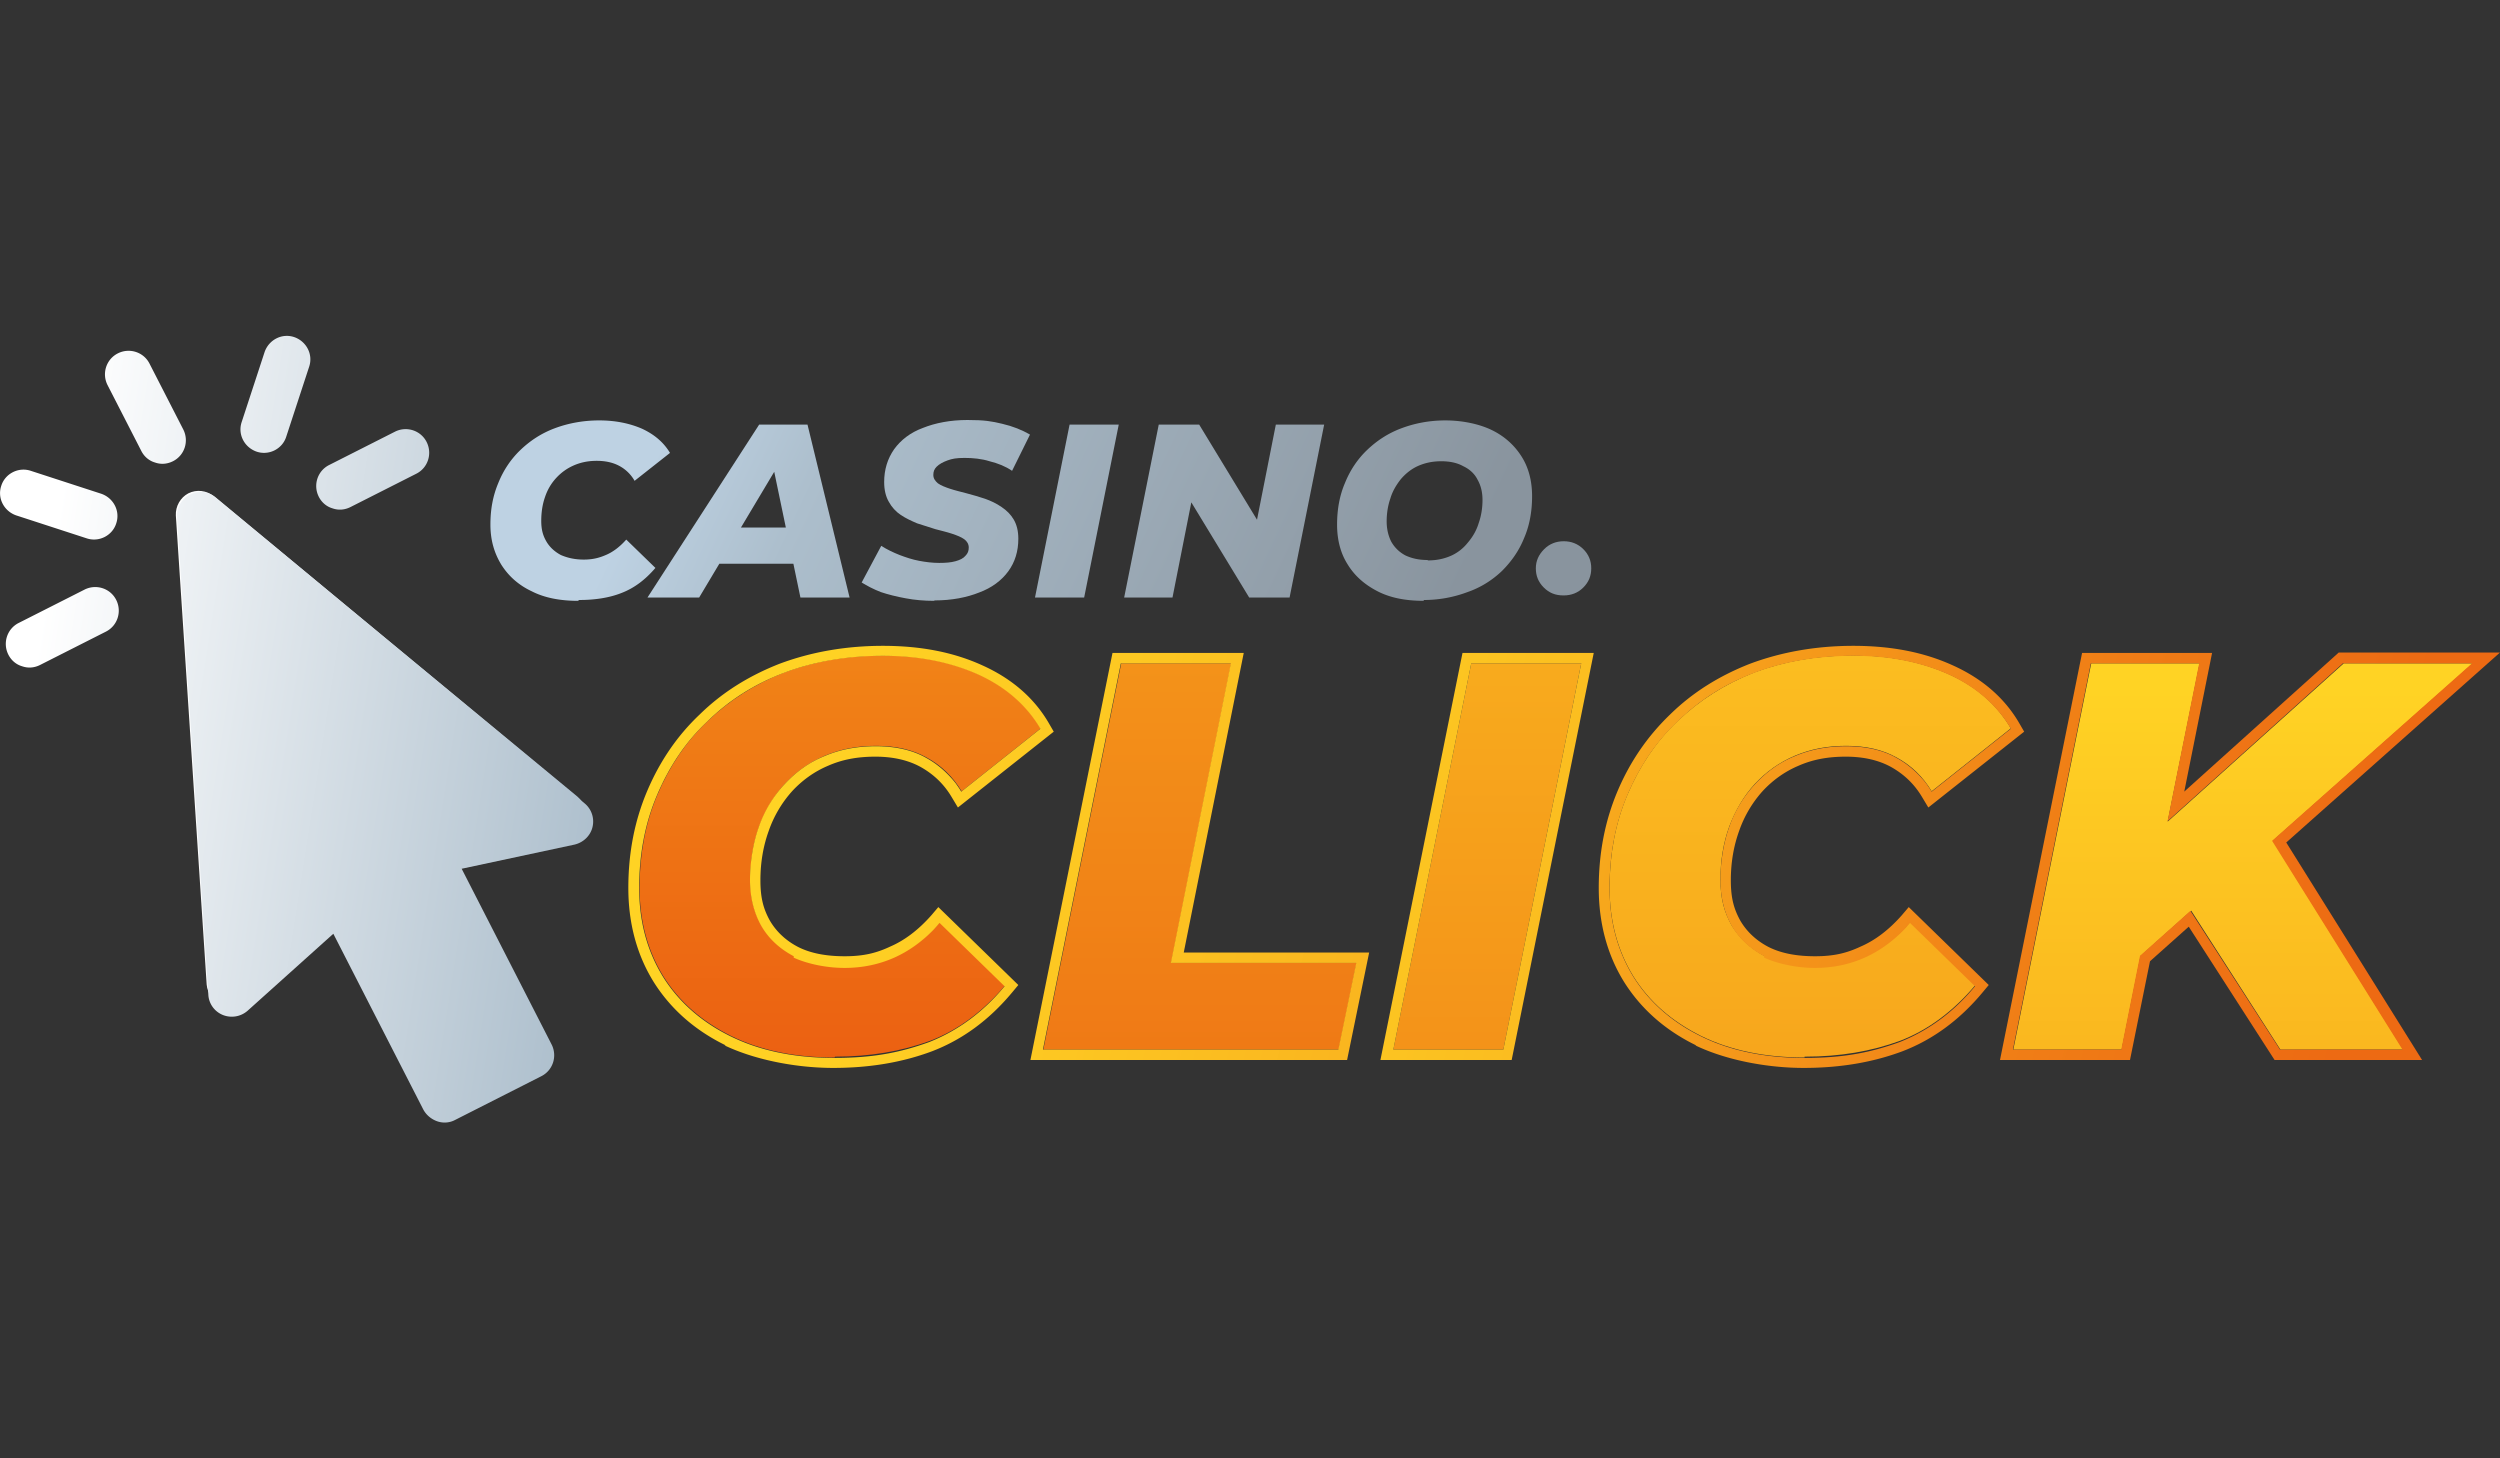
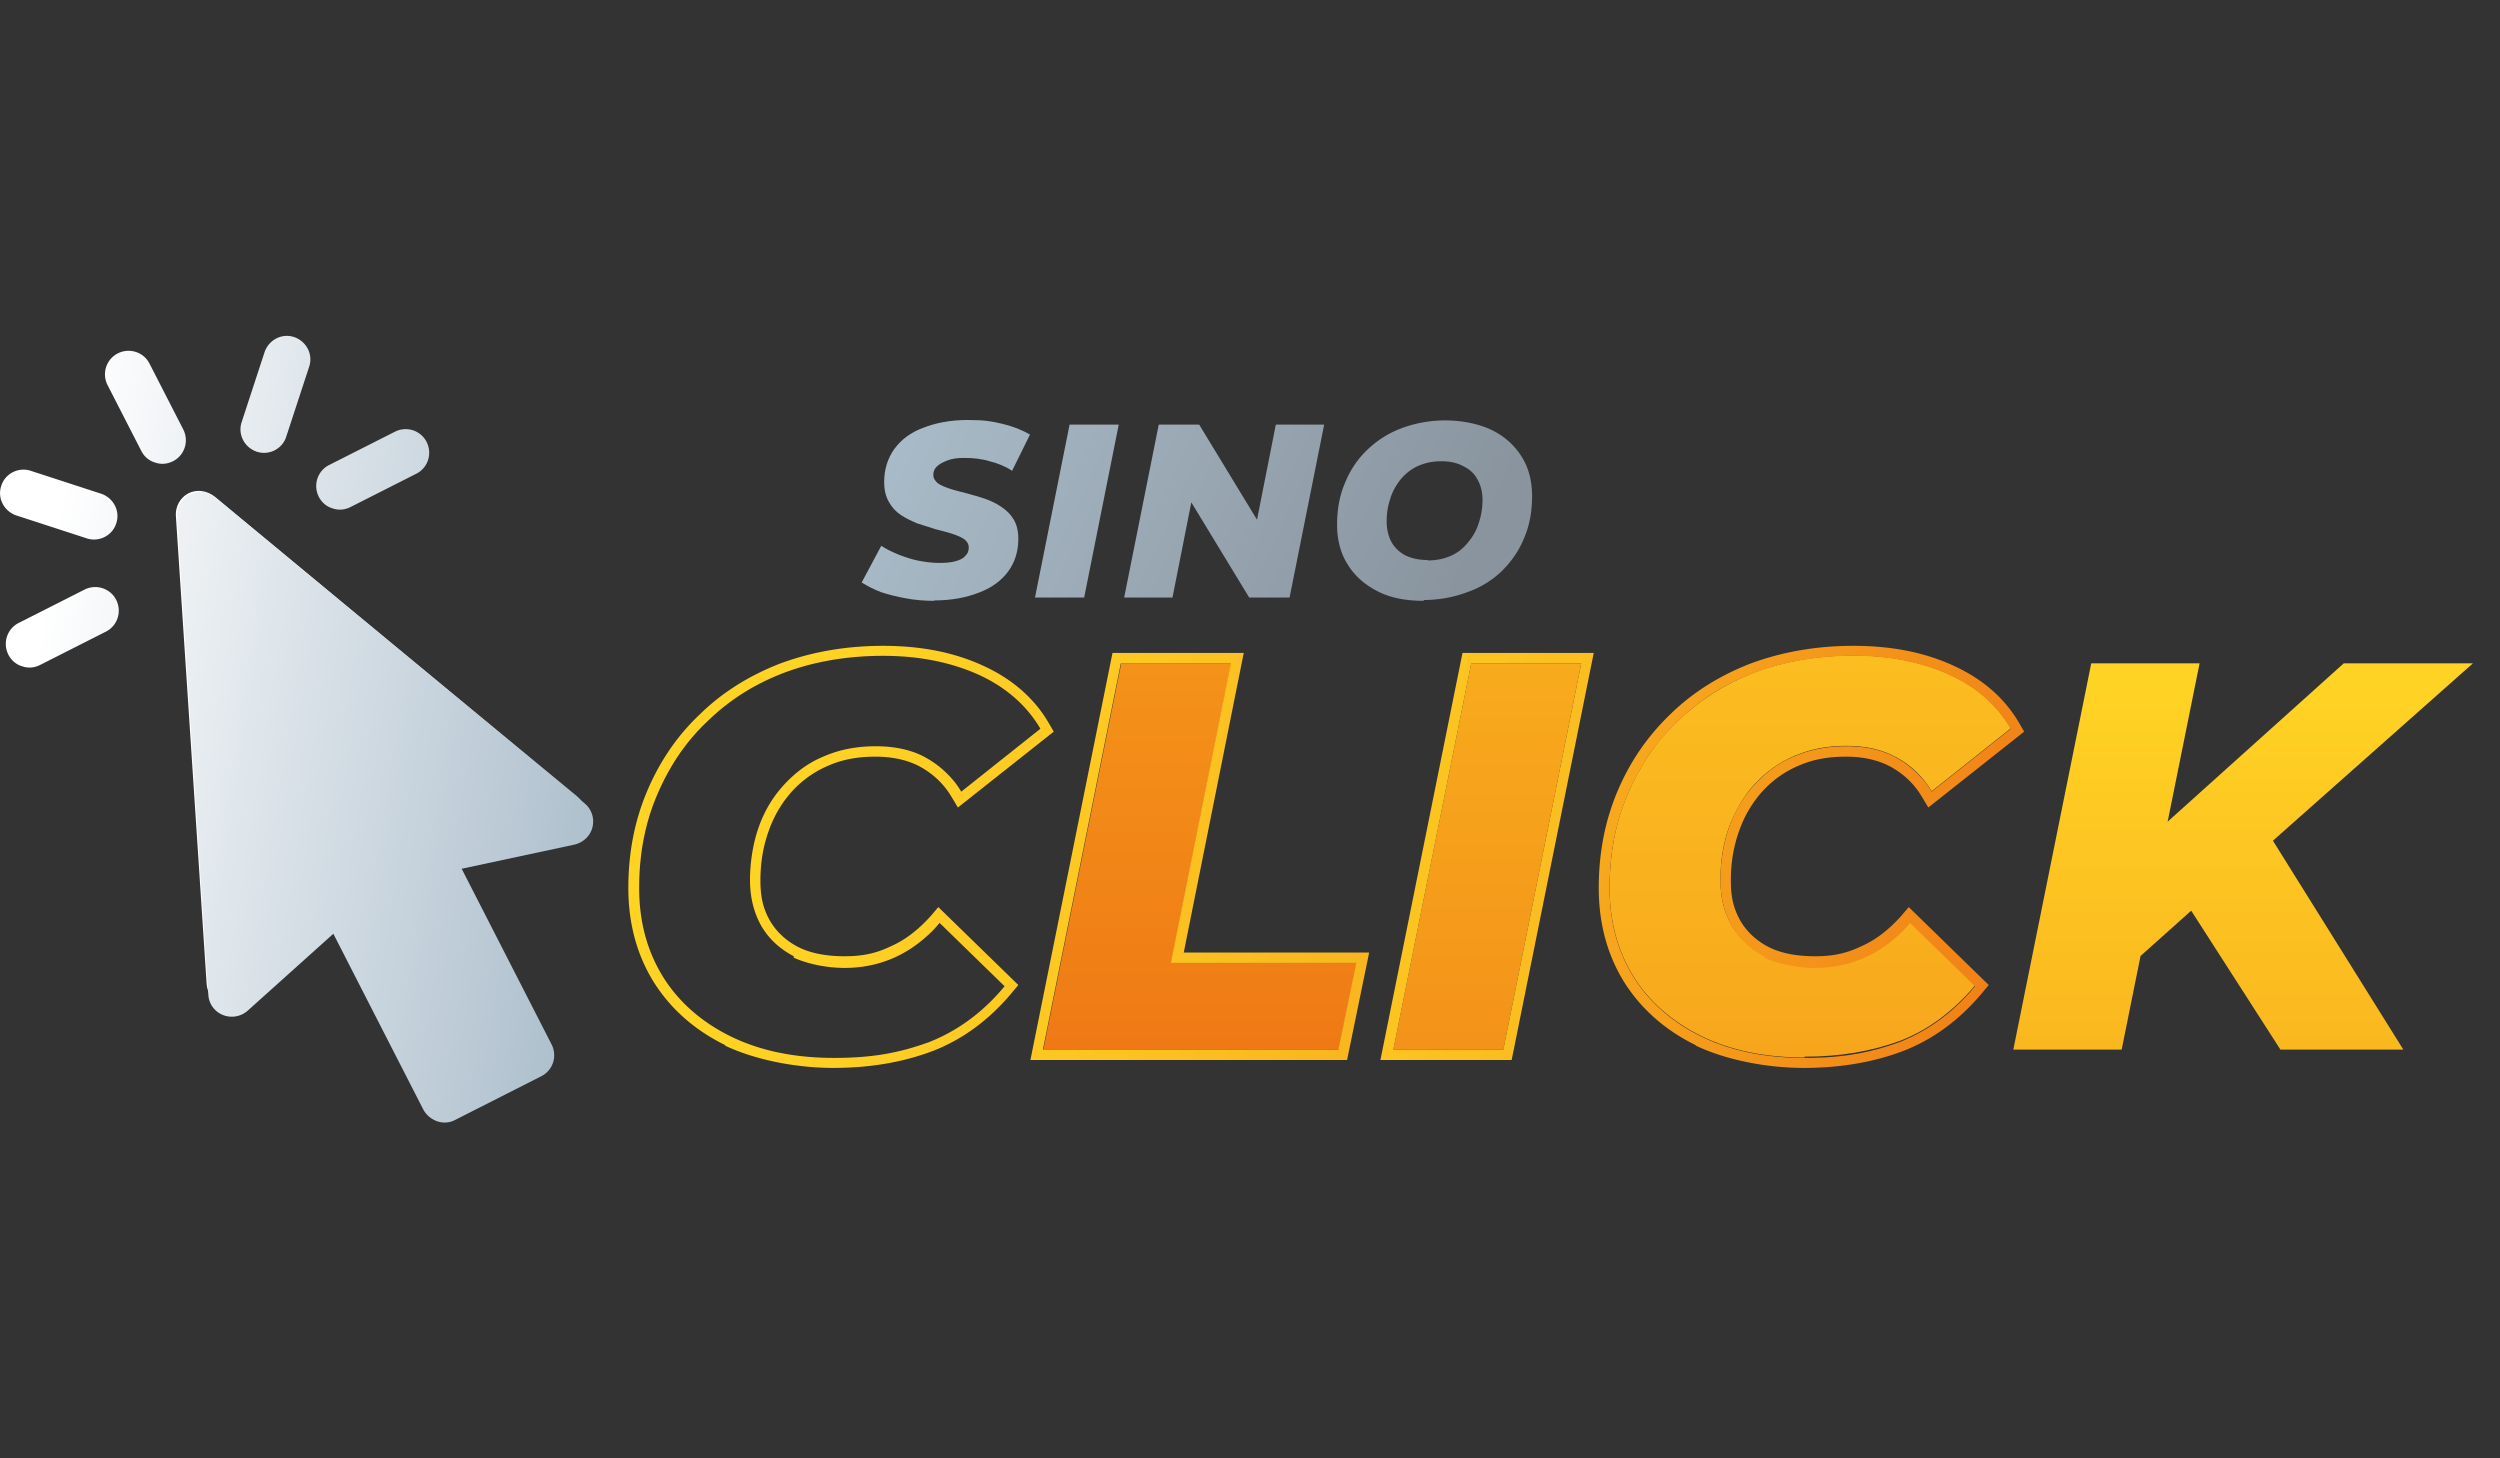
<svg xmlns="http://www.w3.org/2000/svg" viewBox="0 0 600 350">
  <rect x="0" y="0" width="600" height="350" fill="#333333" stroke="none" />
  <defs>
    <linearGradient id="b" x1="185.9" y1="48.2" x2="356.1" y2="128.1" href="#a">
      <stop offset="0" stop-color="#bed2e3" />
      <stop offset=".2" stop-color="#acbecc" />
      <stop offset="1" stop-color="#89949e" />
    </linearGradient>
    <linearGradient id="f" x1="176.7" y1="67.7" x2="346.9" y2="147.6" href="#b" />
    <linearGradient id="g" x1="170.4" y1="81.3" x2="340.5" y2="161.1" href="#b" />
    <linearGradient id="h" x1="164.9" y1="93" x2="335" y2="172.9" href="#b" />
    <linearGradient id="i" x1="155.2" y1="113.5" x2="325.4" y2="193.4" href="#b" />
    <linearGradient id="j" x1="149.2" y1="126.4" x2="319.4" y2="206.3" href="#b" />
    <linearGradient id="k" x1="368.5" y1="136.3" x2="381.8" y2="136.3" href="#a">
      <stop offset=".7" stop-color="#89949e" />
    </linearGradient>
    <linearGradient id="c" x1="538.3" y1="165.6" x2="538.3" y2="483.5" href="#a">
      <stop offset="0" stop-color="#ffd324" />
      <stop offset=".1" stop-color="#fdc822" />
      <stop offset=".4" stop-color="#f8ab1d" />
      <stop offset=".7" stop-color="#f07e16" />
      <stop offset="1" stop-color="#e9510f" />
    </linearGradient>
    <linearGradient id="l" x1="434.3" y1="68.1" x2="434.3" y2="492.4" href="#c" />
    <linearGradient id="m" x1="356.9" y1="-67.7" x2="356.9" y2="499" href="#c" />
    <linearGradient id="n" x1="287.9" y1="-158.9" x2="287.9" y2="404.7" href="#c" />
    <linearGradient id="o" x1="201.6" y1="-126" x2="201.6" y2="298.3" href="#c" />
    <linearGradient id="d" x1="203.4" y1="121.4" x2="570.1" y2="213.1" href="#a">
      <stop offset="0" stop-color="#ffd324" />
      <stop offset=".2" stop-color="#fdc822" />
      <stop offset=".5" stop-color="#f8ab1d" />
      <stop offset=".8" stop-color="#f07e16" />
      <stop offset="1" stop-color="#ed6a13" />
    </linearGradient>
    <linearGradient id="p" x1="197.4" y1="145.2" x2="564.1" y2="236.9" href="#d" />
    <linearGradient id="q" x1="192.5" y1="164.5" x2="559.3" y2="256.2" href="#a">
      <stop offset="0" stop-color="#ffd324" />
      <stop offset=".2" stop-color="#fecf23" />
      <stop offset=".4" stop-color="#fcc521" />
      <stop offset=".6" stop-color="#f9b41f" />
      <stop offset=".8" stop-color="#f59c1b" />
      <stop offset=".9" stop-color="#f07d16" />
      <stop offset="1" stop-color="#ed6a13" />
    </linearGradient>
    <linearGradient id="r" x1="187.6" y1="184.3" x2="554.4" y2="275.9" href="#d" />
    <linearGradient id="s" x1="183.7" y1="200" x2="550.4" y2="291.7" href="#d" />
    <linearGradient id="e" x1="42.1" y1="192.2" x2="140.6" y2="192.2" href="#a">
      <stop offset="0" stop-color="#fff" />
      <stop offset="1" stop-color="#acbecc" />
    </linearGradient>
    <linearGradient id="t" x1="7.7" y1="162.5" x2="148.6" y2="184.5" href="#e" />
    <linearGradient id="a" gradientUnits="userSpaceOnUse" />
  </defs>
  <path d="M341.7 144.2c-4.3 0-8-.7-11.1-2.3s-5.5-3.7-7.2-6.5c-1.7-2.7-2.5-5.9-2.5-9.5s.6-7 1.9-10c1.2-3 3-5.7 5.3-7.9s5-4 8.2-5.2 6.7-1.9 10.6-1.9 8 .8 11.1 2.3 5.5 3.7 7.2 6.4 2.5 5.9 2.5 9.5-.6 7-1.9 10c-1.2 3-3 5.6-5.3 7.9-2.3 2.2-5.1 4-8.3 5.1-3.2 1.2-6.7 1.9-10.5 1.9zm1-9.7c2.1 0 3.9-.4 5.5-1.1s3-1.8 4.1-3.2c1.2-1.4 2.1-3 2.6-4.7.6-1.7.9-3.6.9-5.5s-.4-3.5-1.2-4.9c-.7-1.4-1.9-2.5-3.4-3.2-1.4-.8-3.2-1.2-5.3-1.2s-3.9.4-5.5 1.1-3 1.8-4.2 3.2c-1.1 1.4-2 2.9-2.5 4.6-.6 1.7-.9 3.6-.9 5.5s.4 3.5 1.1 4.9a8.32 8.32 0 0 0 3.4 3.3c1.5.7 3.2 1.1 5.3 1.1z" fill="url(#b)" />
  <path d="m269.8 143.4 8.3-41.5h9.7l16.9 27.8h-4c0-.1 5.5-27.8 5.5-27.8h11.6l-8.3 41.5h-9.7l-16.9-27.8h4c0 .1-5.5 27.8-5.5 27.8h-11.6Z" fill="url(#f)" />
  <path d="m248.4 143.4 8.3-41.5h11.8l-8.3 41.5h-11.8Z" fill="url(#g)" />
  <path d="M224.2 144.2c-2.4 0-4.7-.2-6.8-.6-2.2-.4-4.2-.9-6-1.5-1.8-.7-3.3-1.5-4.6-2.3l4.7-8.8c1.4.9 2.9 1.6 4.4 2.2 1.6.6 3.1 1.1 4.7 1.4s3.2.5 4.8.5 2.8-.1 3.9-.4 1.9-.7 2.4-1.3c.6-.6.8-1.2.8-2s-.4-1.5-1.1-2-1.7-.9-2.9-1.3-2.5-.7-4-1.1l-4.4-1.4c-1.4-.6-2.7-1.2-3.9-2s-2.2-1.9-2.9-3.2c-.7-1.2-1.1-2.8-1.1-4.7 0-3 .8-5.6 2.4-7.9 1.6-2.2 3.9-4 6.9-5.1 3-1.2 6.6-1.9 10.7-1.9s5.8.3 8.3.9c2.6.6 4.8 1.5 6.7 2.6l-4.3 8.7c-1.6-1.1-3.4-1.8-5.4-2.3-1.9-.6-4-.8-6-.8s-3 .2-4.1.6-2 .9-2.6 1.5-.8 1.2-.8 2 .4 1.4 1.1 2c.7.5 1.7.9 2.9 1.3s2.5.7 4 1.1 2.9.8 4.4 1.3c1.4.5 2.7 1.1 4 2 1.2.8 2.2 1.8 2.9 3s1.1 2.7 1.1 4.6c0 3-.8 5.6-2.4 7.8s-4 4-7 5.1c-3 1.2-6.6 1.9-10.7 1.9z" fill="url(#h)" />
-   <path d="m155.4 143.4 26.8-41.5h11.6l10.1 41.5h-11.8l-7.5-36h4.7l-21.5 36h-12.5zm11.7-8.1 4.8-8.7h20.4l1.3 8.7h-26.5z" fill="url(#i)" />
-   <path d="M138.7 144.2c-4.2 0-8-.7-11.1-2.3-3.2-1.5-5.6-3.7-7.3-6.4-1.7-2.8-2.6-5.9-2.6-9.6s.6-6.9 1.9-10c1.2-3 3-5.7 5.3-7.9s5-4 8.2-5.2 6.8-1.9 10.7-1.9 7.3.7 10.3 2c3 1.4 5.2 3.3 6.7 5.8l-8.5 6.7a9.14 9.14 0 0 0-3.7-3.6c-1.5-.8-3.3-1.2-5.4-1.2s-3.9.4-5.5 1.1-3 1.7-4.2 3-2.1 2.8-2.7 4.6c-.6 1.7-.9 3.6-.9 5.7s.4 3.5 1.2 4.9 2 2.5 3.5 3.3c1.6.7 3.4 1.1 5.5 1.1s3.7-.4 5.3-1.1c1.7-.7 3.4-2 4.9-3.7l7 6.8c-2.4 2.8-5 4.8-8.1 6-3 1.2-6.5 1.7-10.2 1.7z" fill="url(#j)" />
-   <path d="M375.2 142.9c-1.9 0-3.4-.6-4.7-1.9s-1.9-2.8-1.9-4.6.7-3.3 2-4.6 2.9-1.9 4.7-1.9 3.4.6 4.7 1.9 1.9 2.8 1.9 4.6-.6 3.3-1.9 4.6-2.9 1.9-4.7 1.9z" fill="url(#k)" />
  <path d="m511.1 231.8 3.9-29.9 47.5-42.7h31l-48.6 43.1-17.6 15-16.1 14.4zm-27.9 20.1 18.7-92.7h26l-18.7 92.7h-26zm64.1 0-24.6-38.3 19.2-17.6 34.9 55.9h-29.4z" fill="url(#c)" />
  <path d="M433.1 253.8c-9.5 0-17.8-1.7-24.9-5.2-7-3.5-12.4-8.2-16.2-14.3-3.8-6.2-5.7-13.3-5.7-21.3s1.4-15.5 4.3-22.3 6.8-12.7 12-17.6c5.2-5 11.3-8.9 18.4-11.7 7.2-2.7 15.2-4.1 23.8-4.1s16.2 1.5 22.9 4.5 11.6 7.4 14.9 13l-19 15.1c-2.1-3.5-4.9-6.2-8.4-8.1-3.4-1.9-7.4-2.8-12.1-2.8s-8.6.8-12.4 2.4c-3.7 1.6-6.8 3.8-9.5 6.7s-4.7 6.4-6.2 10.3c-1.4 3.9-2.1 8.1-2.1 12.7s.9 7.8 2.7 11c1.9 3.1 4.5 5.5 7.8 7.3 3.5 1.7 7.5 2.5 12.3 2.5s8.1-.9 12-2.5c3.9-1.7 7.5-4.4 10.8-8.2l15.6 15.2c-5.2 6.2-11.3 10.8-18.1 13.4-6.8 2.5-14.4 3.8-22.8 3.8h-.1z" fill="url(#l)" />
  <path d="m334.4 251.9 18.7-92.7h26.4l-18.7 92.7h-26.4Z" fill="url(#m)" />
  <path d="m250.4 251.9 18.7-92.7h26.4l-14.4 71.9h44.5l-4.3 20.8h-70.9Z" fill="url(#n)" />
-   <path d="M200.3 253.8c-9.5 0-17.8-1.7-24.9-5.2-7-3.5-12.4-8.2-16.2-14.3-3.8-6.2-5.7-13.3-5.7-21.3s1.4-15.5 4.3-22.3 6.8-12.7 12-17.6c5.2-5 11.3-8.9 18.4-11.7 7.2-2.7 15.1-4.1 23.8-4.1s16.2 1.5 22.9 4.5 11.6 7.4 14.9 13l-19 15.1c-2.1-3.5-4.9-6.2-8.4-8.1-3.4-1.9-7.4-2.8-12.1-2.8s-8.6.8-12.4 2.4c-3.7 1.6-6.8 3.8-9.5 6.7s-4.7 6.4-6.2 10.3c-1.4 3.9-2.1 8.1-2.1 12.7s.9 7.8 2.7 11c1.9 3.1 4.5 5.5 7.8 7.3 3.5 1.7 7.5 2.5 12.3 2.5s8.1-.9 12-2.5c3.9-1.7 7.5-4.4 10.8-8.2l15.6 15.2c-5.2 6.2-11.3 10.8-18.1 13.4-6.8 2.5-14.4 3.8-22.8 3.8z" fill="url(#o)" />
  <g fill-rule="evenodd">
-     <path d="m520.2 197.1 42.1-37.9h31l-48 42.6 31.3 50.1h-29.4l-21.5-33.3-12.1 10.8-4.5 22.5h-26l18.7-92.7h26l-7.6 37.9zm4-7 6.7-33.4h-31.2L480 254.4h31.2l4.8-23.7 9.3-8.3 20.6 32h35.4l-32.6-52.2 51.3-45.6h-38.7L524.2 190z" fill="url(#d)" />
    <path d="M407.1 250.9c-7.4-3.6-13.2-8.7-17.3-15.2-4.1-6.6-6.1-14.2-6.1-22.6s1.5-16.1 4.5-23.2 7.2-13.2 12.6-18.4c5.4-5.3 11.8-9.3 19.2-12.2 7.5-2.8 15.8-4.3 24.8-4.3s16.9 1.5 23.9 4.7c7.1 3.2 12.5 7.9 16 14l1.1 1.9-23 18.2-1.5-2.5c-1.9-3.2-4.4-5.5-7.4-7.2-2.9-1.6-6.5-2.5-10.9-2.5s-8 .7-11.4 2.2c-3.3 1.4-6.2 3.5-8.6 6.1a28.11 28.11 0 0 0-5.6 9.5c-1.3 3.6-2 7.5-2 11.9s.8 7 2.3 9.7c1.6 2.7 3.9 4.8 6.8 6.3 3 1.5 6.7 2.2 11.1 2.2s7.5-.7 10.9-2.3c3.5-1.5 6.8-4 9.9-7.5l1.7-2 19.2 18.7-1.5 1.8c-5.5 6.6-11.9 11.3-19.2 14.1-7.2 2.7-15.1 4-23.7 4s-18.5-1.8-26-5.4zm16.3-21.4c-3.4-1.8-6-4.2-7.8-7.3-1.8-3.2-2.7-6.9-2.7-11s.7-8.8 2.1-12.7c1.4-4 3.5-7.4 6.2-10.3s5.8-5.2 9.5-6.7c3.7-1.6 7.8-2.4 12.4-2.4s8.8.9 12.1 2.8c2.7 1.5 5 3.5 7 6 .5.7 1 1.4 1.4 2.1l19-15.1c-3.3-5.6-8.3-10-14.9-13-6.7-3-14.3-4.5-22.9-4.5s-16.7 1.4-23.8 4.1-13.2 6.6-18.4 11.7c-5.2 4.9-9.1 10.8-12 17.6s-4.3 14.2-4.3 22.3 1.9 15.1 5.7 21.3c3.8 6.1 9.3 10.9 16.2 14.3 7.1 3.5 15.4 5.2 24.9 5.2s15.9-1.3 22.8-3.8c6.8-2.7 12.9-7.1 18.1-13.4l-15.6-15.2c-.6.7-1.1 1.3-1.7 1.9-2.8 2.8-5.8 4.9-9.1 6.4-3.8 1.7-7.8 2.5-12 2.5s-8.8-.9-12.3-2.5h.1z" fill="url(#p)" />
    <path d="m331.3 254.4 19.7-97.7h31.5l-19.7 97.7h-31.5zm3.1-2.5h26.4l18.7-92.7h-26.4l-18.7 92.7z" fill="url(#q)" />
    <path d="m247.3 254.4 19.7-97.7h31.5l-14.4 71.9h44.5l-5.3 25.8h-76.1zm33.7-23.3 14.4-71.9H269l-18.7 92.7h70.9l4.3-20.8H281z" fill="url(#r)" />
    <path d="M174.2 250.9c-7.4-3.6-13.2-8.7-17.3-15.2-4.1-6.6-6.1-14.2-6.1-22.6s1.5-16.1 4.5-23.2 7.2-13.3 12.6-18.4c5.4-5.3 11.8-9.3 19.2-12.2 7.5-2.8 15.8-4.3 24.8-4.3s16.9 1.5 23.9 4.7c7.1 3.2 12.5 7.9 16 14l1.1 1.9-23 18.2-1.5-2.5c-1.9-3.2-4.4-5.5-7.4-7.2-2.9-1.6-6.5-2.5-10.9-2.5s-8 .7-11.4 2.2c-3.3 1.4-6.2 3.5-8.6 6.1a28.11 28.11 0 0 0-5.6 9.5c-1.3 3.6-2 7.5-2 11.9s.8 7 2.3 9.7c1.6 2.7 3.9 4.8 6.8 6.3 3 1.5 6.7 2.2 11.1 2.2s7.5-.7 10.9-2.3c3.5-1.5 6.8-4 9.9-7.5l1.7-2 19.2 18.7-1.5 1.8c-5.5 6.6-11.9 11.3-19.2 14.1-7.2 2.7-15.1 4-23.7 4s-18.5-1.8-26.1-5.4zm16.3-21.4c-3.4-1.8-6-4.2-7.8-7.3-1.8-3.2-2.7-6.9-2.7-11s.7-8.8 2.1-12.7c1.4-4 3.5-7.4 6.2-10.3s5.8-5.2 9.5-6.7c3.7-1.6 7.8-2.4 12.4-2.4s8.8.9 12.1 2.8c2.7 1.5 5 3.5 7 6 .5.7 1 1.4 1.4 2.1l19-15.1c-3.3-5.6-8.3-10-14.9-13-6.7-3-14.3-4.5-22.9-4.5s-16.7 1.4-23.8 4.1-13.2 6.6-18.4 11.7c-5.2 4.9-9.1 10.8-12 17.6s-4.3 14.2-4.3 22.3 1.9 15.1 5.7 21.3c3.8 6.1 9.3 10.9 16.2 14.3 7.1 3.5 15.4 5.2 24.9 5.2s15.9-1.3 22.8-3.8c6.8-2.7 12.9-7.1 18.1-13.4l-15.6-15.2c-.6.7-1.1 1.3-1.7 1.9-2.8 2.8-5.8 4.9-9.1 6.4-3.8 1.7-7.8 2.5-12 2.5s-8.8-.9-12.3-2.5h.1z" fill="url(#s)" />
    <path d="m109.4 206.7 21.3 41.5c1.4 2.7.3 6.1-2.4 7.4l-20.4 10.3c-1.3.7-2.9.8-4.2.3-1.4-.4-2.5-1.4-3.2-2.8l-21.3-41.5-20.3 18.2c-1.6 1.4-3.9 1.8-5.8 1-2-.8-3.3-2.7-3.5-4.8l-7.4-112.6c-.1-2.2 1.1-4.3 3-5.3 2-1 4.4-.7 6.1.7l87.3 72.1c1.6 1.4 2.4 3.5 1.9 5.6-.5 2-2.2 3.6-4.2 4.1l-26.7 5.6v.2Z" fill="url(#e)" />
    <path d="M61.6 108.4c3 1 6.2-.7 7.1-3.6L74.2 88c1-3-.7-6.1-3.6-7.1-3-1-6.1.7-7.1 3.6L58 101.3c-1 3 .7 6.1 3.6 7.1zM28.3 84.8c2.8-1.4 6.2-.3 7.6 2.5l8.1 15.8c1.4 2.8.3 6.2-2.5 7.6-1.4.7-2.9.8-4.3.3-1.4-.4-2.6-1.4-3.3-2.8l-8.1-15.8c-1.4-2.8-.3-6.2 2.5-7.6zm82.5 123.7 21.6 42.2c1.4 2.8.3 6.2-2.5 7.6l-20.7 10.5c-1.3.7-2.9.8-4.3.3s-2.6-1.5-3.3-2.8L80 224.1l-20.6 18.5a5.76 5.76 0 0 1-5.9 1c-2-.8-3.4-2.7-3.5-4.9l-7.5-114.6c-.2-2.2 1.1-4.4 3.1-5.4s4.4-.8 6.2.7l88.5 73.4c1.7 1.4 2.4 3.6 1.9 5.7s-2.2 3.7-4.3 4.2l-27.1 5.8zm-82.9-82.9c1-3-.7-6.1-3.6-7.1L7.4 113c-3-1-6.2.7-7.1 3.6-1 3 .7 6.1 3.6 7.1l16.9 5.5c3 1 6.2-.7 7.1-3.6zM4.5 149.5l15.8-8c2.8-1.4 6.2-.3 7.6 2.5s.3 6.2-2.5 7.6l-15.8 8c-1.4.7-2.9.8-4.3.3-1.4-.4-2.6-1.4-3.3-2.8-1.4-2.8-.3-6.2 2.5-7.6zm79.6-27.8c-1.4.7-2.9.8-4.3.3-1.4-.4-2.6-1.4-3.3-2.8-1.4-2.8-.3-6.2 2.5-7.6l15.8-8c2.8-1.4 6.2-.3 7.6 2.5s.3 6.2-2.5 7.6l-15.8 8z" fill="url(#t)" />
  </g>
</svg>